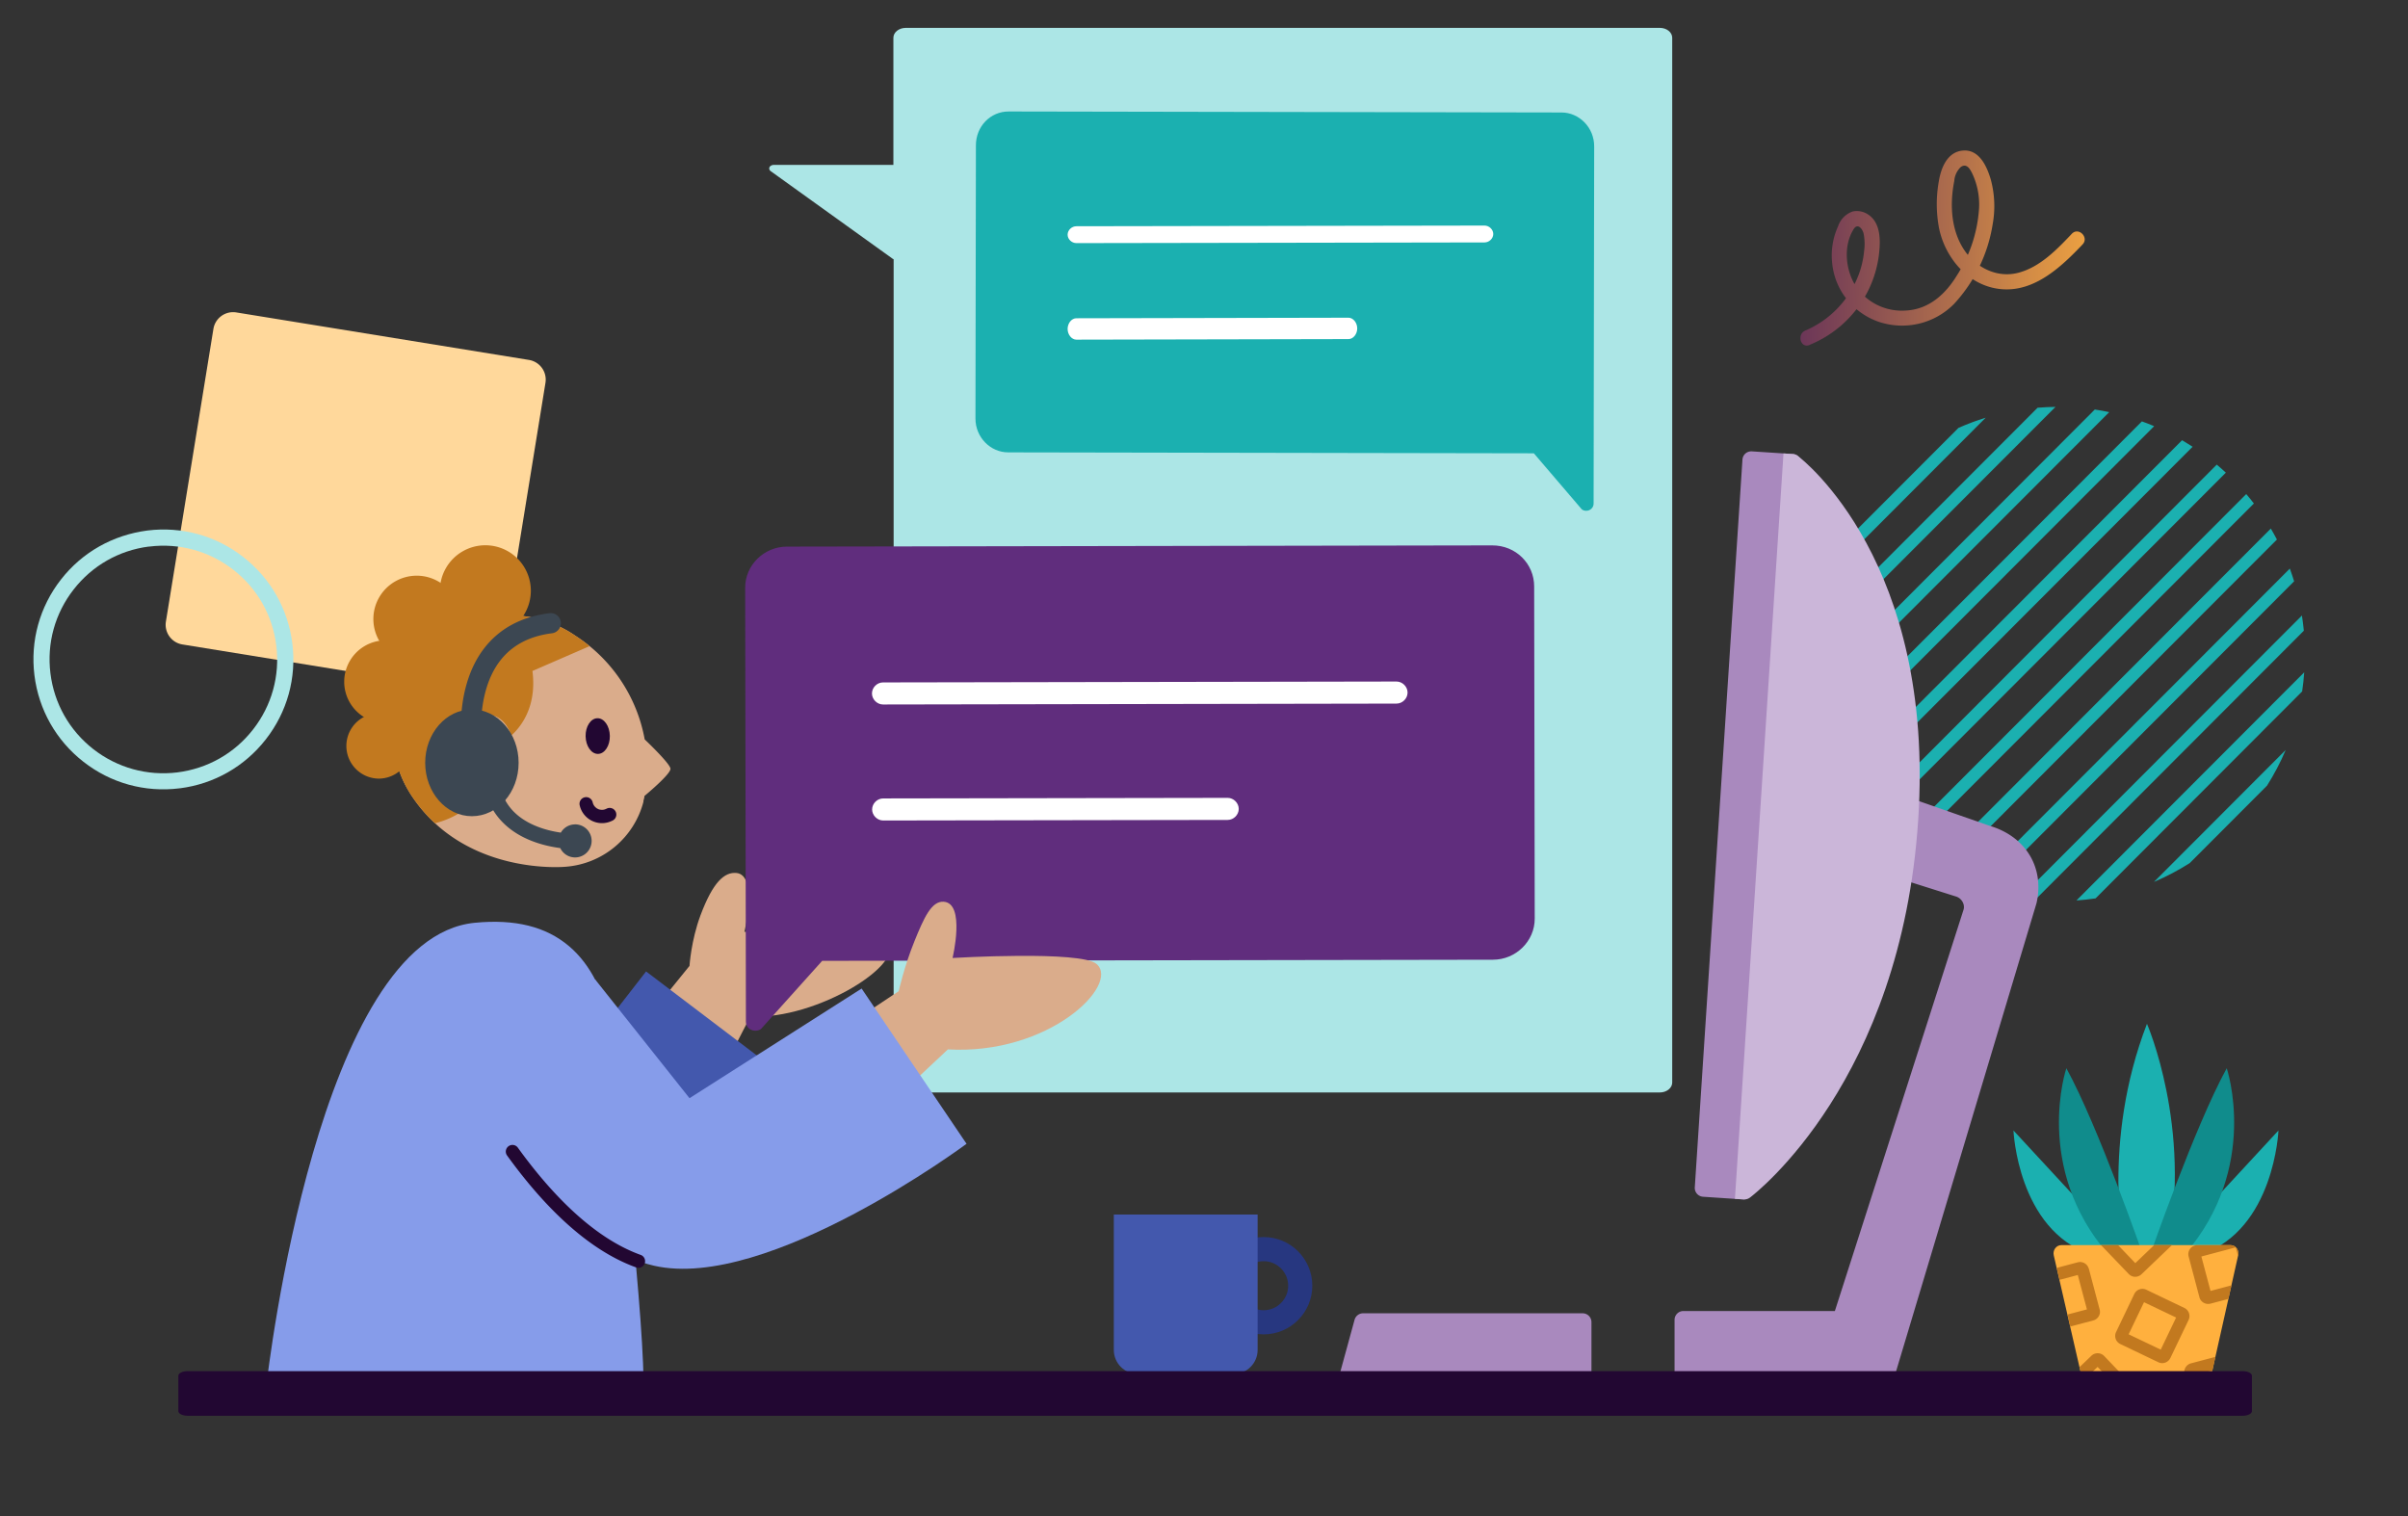
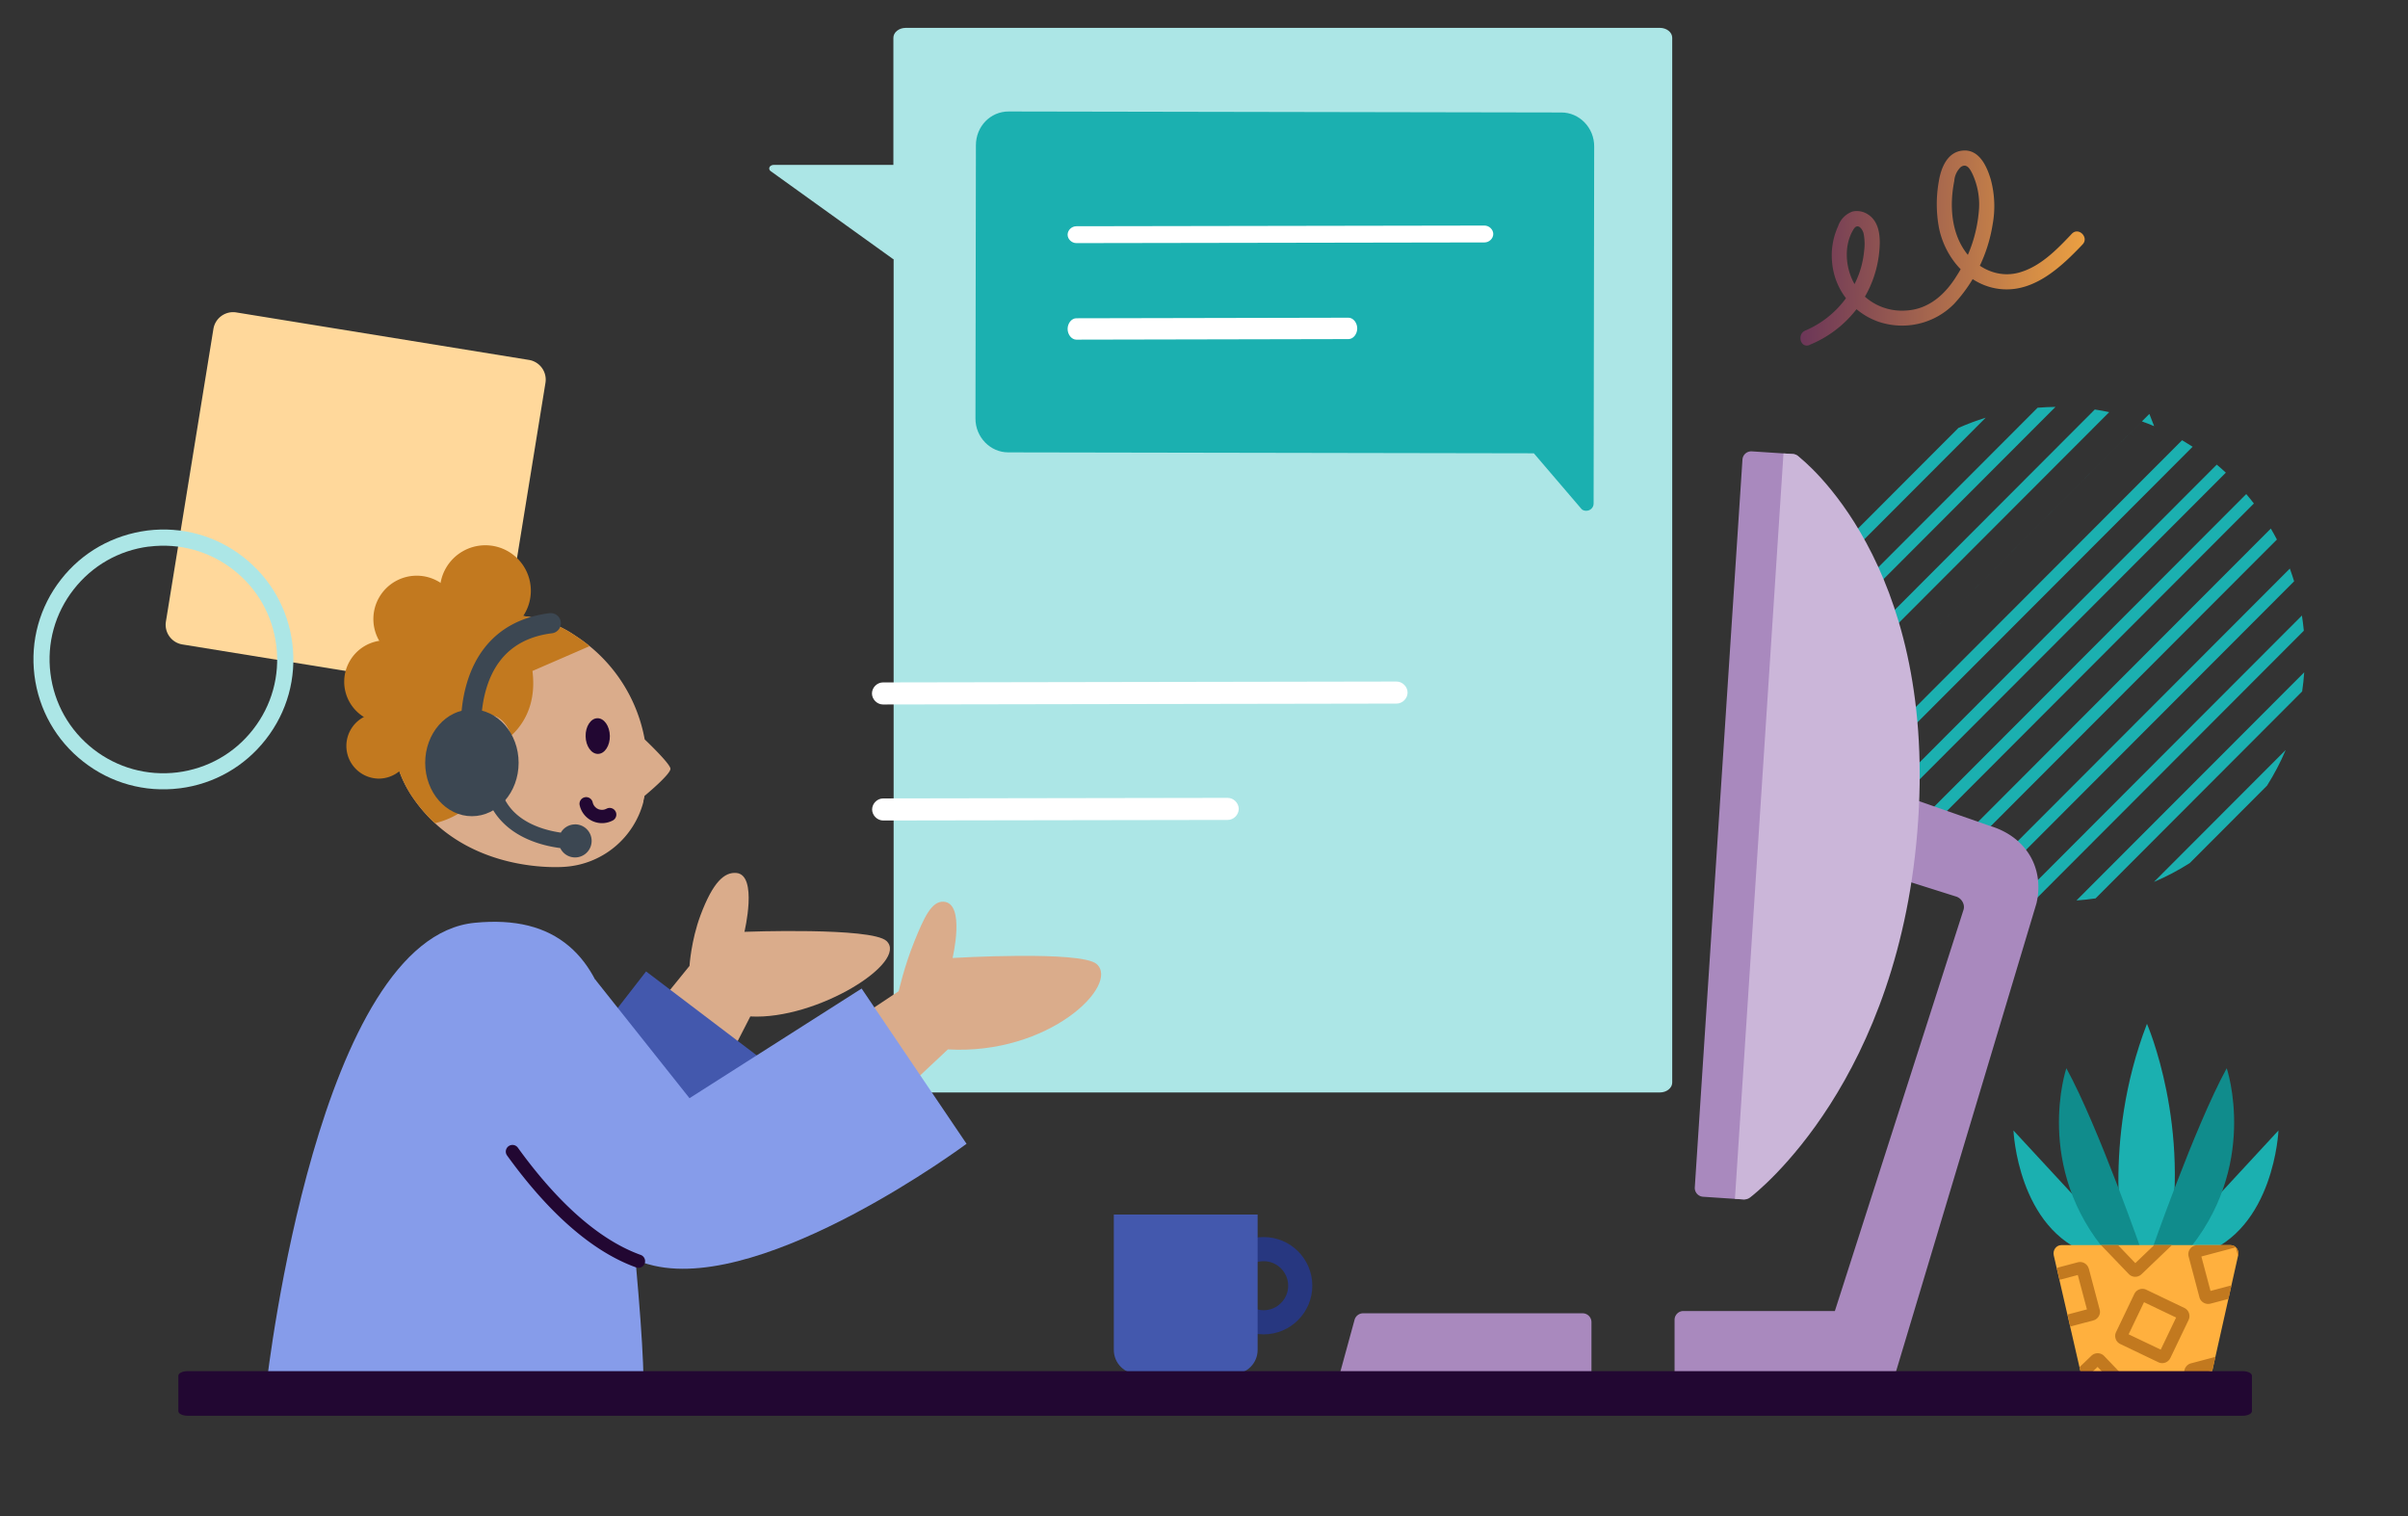
<svg xmlns="http://www.w3.org/2000/svg" fill="none" viewBox="0 0 432 272">
  <rect x="0" y="0" width="432" height="272" fill="#333333" stroke="none" />
  <path fill="#ACE6E6" d="M297.78 5H162.495c-1.221 0-2.219.8-2.219 1.776v22.81h-21.477c-.444 0-.799.285-.799.64 0 .186.1.364.266.48l21.876 15.715s.111.071.178.098v147.705c0 .977.999 1.776 2.22 1.776h135.24c1.221 0 2.22-.799 2.22-1.776V6.74c-.022-.968-1.01-1.74-2.22-1.74Z" />
-   <path fill="#1BB0B0" d="M393.36 80.15c-.62-.4-1.25-.79-1.89-1.17l-60.5 60.61c.37.64.76 1.27 1.16 1.89l61.23-61.33Zm-6.9-3.69c-.72-.31-1.46-.59-2.2-.86l-56.66 56.76c.27.74.55 1.48.86 2.2l58-58.1Zm12.85 8.33c-.53-.49-1.07-.97-1.62-1.43l-62.35 62.47c.46.55.94 1.1 1.43 1.63l62.55-62.66-.01-.01ZM378.4 73.94c-.85-.18-1.72-.34-2.59-.47l-50.34 50.43c.13.87.29 1.74.46 2.59l52.47-52.55Zm-12.85-.79-40.4 40.47c-.09 1.06-.14 2.13-.15 3.21L368.76 73c-1.08.01-2.15.07-3.21.15Zm38.8 17.18c-.44-.58-.9-1.14-1.37-1.69l-62.38 62.49c.55.47 1.11.93 1.69 1.37l62.06-62.17Zm8.96 22.82c-.09-.92-.2-1.82-.34-2.72l-50.63 50.72c.9.14 1.8.25 2.72.34l48.25-48.33v-.01Zm-6.61 27.82c1.28-2.04 2.42-4.18 3.36-6.42l-23.63 23.67c2.24-.95 4.38-2.08 6.41-3.37l13.85-13.88h.01Zm6.31-16.92c.17-1.13.29-2.28.37-3.43l-40.86 40.93c1.15-.08 2.3-.2 3.43-.37l37.06-37.13Zm-2.21-22.04-56.85 56.95c.75.28 1.51.53 2.28.77l55.34-55.44c-.24-.77-.49-1.53-.77-2.29v.01Zm-83.88 2.3 29.32-29.37c-1.67.51-3.3 1.13-4.89 1.83l-22.6 22.64c-.7 1.59-1.32 3.22-1.83 4.89v.01Zm81.56-7.52c-.35-.66-.71-1.32-1.09-1.96l-60.61 60.72c.64.38 1.3.74 1.96 1.09l59.74-59.84v-.01Z" />
+   <path fill="#1BB0B0" d="M393.36 80.15c-.62-.4-1.25-.79-1.89-1.17l-60.5 60.61c.37.64.76 1.27 1.16 1.89l61.23-61.33Zm-6.9-3.69c-.72-.31-1.46-.59-2.2-.86l-56.66 56.76l58-58.1Zm12.85 8.33c-.53-.49-1.07-.97-1.62-1.43l-62.35 62.47c.46.55.94 1.1 1.43 1.63l62.55-62.66-.01-.01ZM378.4 73.94c-.85-.18-1.72-.34-2.59-.47l-50.34 50.43c.13.87.29 1.74.46 2.59l52.47-52.55Zm-12.85-.79-40.4 40.47c-.09 1.06-.14 2.13-.15 3.21L368.76 73c-1.08.01-2.15.07-3.21.15Zm38.8 17.18c-.44-.58-.9-1.14-1.37-1.69l-62.38 62.49c.55.47 1.11.93 1.69 1.37l62.06-62.17Zm8.96 22.82c-.09-.92-.2-1.82-.34-2.72l-50.63 50.72c.9.14 1.8.25 2.72.34l48.25-48.33v-.01Zm-6.61 27.82c1.28-2.04 2.42-4.18 3.36-6.42l-23.63 23.67c2.24-.95 4.38-2.08 6.41-3.37l13.85-13.88h.01Zm6.31-16.92c.17-1.13.29-2.28.37-3.43l-40.86 40.93c1.15-.08 2.3-.2 3.43-.37l37.06-37.13Zm-2.21-22.04-56.85 56.95c.75.28 1.51.53 2.28.77l55.34-55.44c-.24-.77-.49-1.53-.77-2.29v.01Zm-83.88 2.3 29.32-29.37c-1.67.51-3.3 1.13-4.89 1.83l-22.6 22.64c-.7 1.59-1.32 3.22-1.83 4.89v.01Zm81.56-7.52c-.35-.66-.71-1.32-1.09-1.96l-60.61 60.72c.64.38 1.3.74 1.96 1.09l59.74-59.84v-.01Z" />
  <path fill="#FFD89B" d="m94.897 64.575-52.503-8.522a3.58 3.58 0 0 0-4.108 2.96l-8.522 52.503a3.58 3.58 0 0 0 2.96 4.107l52.503 8.522a3.58 3.58 0 0 0 4.107-2.96l8.523-52.503a3.58 3.58 0 0 0-2.96-4.107Z" />
  <path fill="#ACE6E6" d="m32.308 141.418-.14.02c-6.18.76-12.29-.93-17.19-4.76-4.91-3.83-8.03-9.34-8.8-15.52-.76-6.18.93-12.29 4.76-17.19 3.83-4.91 9.34-7.99 15.52-8.79 6.18-.76 12.29.93 17.19 4.76 4.91 3.83 8.03 9.34 8.8 15.52.77 6.18-.93 12.29-4.76 17.19-3.8 4.87-9.26 7.99-15.39 8.78l.01-.01Zm-5.61-43.36c-5.36.69-10.15 3.42-13.48 7.69-3.36 4.3-4.84 9.65-4.17 15.06.67 5.41 3.4 10.24 7.7 13.6 4.3 3.35 9.65 4.83 15.06 4.17 5.41-.68 10.24-3.4 13.59-7.7 3.36-4.3 4.84-9.65 4.17-15.06-.67-5.41-3.4-10.24-7.7-13.59-4.3-3.35-9.65-4.83-15.06-4.17l-.12.02.01-.02Z" />
  <mask id="a" width="328" height="256" x="23" y="26" maskUnits="userSpaceOnUse" style="mask-type:luminance">
    <path fill="#fff" d="M350.129 26H23v255.821h327.129V26Z" />
  </mask>
  <g mask="url(#a)">
    <mask id="b" width="315" height="266" x="38" y="-1" maskUnits="userSpaceOnUse" style="mask-type:luminance">
      <path fill="#fff" d="M352.789-.162H38V265h314.789V-.162Z" />
    </mask>
    <g mask="url(#b)">
      <path fill="#DAAC8B" d="M134.616 182.36c11.933.669 28.5-9.771 24.415-13.546-2.7-2.496-25.478-1.636-25.478-1.636s2.46-10.236-1.457-10.559c-2.127-.179-4.181 1.601-6.427 7.597-1.684 4.503-1.971 9.078-1.971 9.078l-18.585 22.922 20.126 4.431 9.365-18.275.012-.012Z" />
      <path fill="#4358AD" d="m91.95 205.138 23.96-30.853 24.308 18.443s-24.773 40.707-43.515 40.886" />
      <path fill="#869CEA" d="M115.5 250.815c0-7.824-.688-16.902-2.695-37.59-.299-3.034-.514-6.163-.729-9.185-1.003-14.131-1.959-27.485-9.997-34.294-4.145-3.511-9.664-4.885-16.878-4.192-28.022 2.664-37.076 80.077-37.459 83.373l-.215 1.888H115.5Z" />
      <path fill="#DAAC8B" d="M70.401 130.926c.227-11.574 9.795-20.772 21.37-20.545a21.026 21.026 0 0 1 11.49 3.703 28.106 28.106 0 0 1 12.399 18.574c.095.096 4.586 4.336 4.622 5.268.036.931-4.025 4.347-4.67 4.885 0 .299-.108.597-.179.884v.155a15.655 15.655 0 0 1-14.011 11.658s-17.368 1.648-27.067-12.004a20.94 20.94 0 0 1-3.954-12.59v.012Z" />
      <path fill="#220732" d="M107.291 135.26c1.201-.022 2.148-1.472 2.116-3.24-.032-1.767-1.031-3.183-2.231-3.161-1.2.021-2.148 1.472-2.116 3.239.032 1.768 1.031 3.184 2.231 3.162Z" />
      <path fill="#fff" d="M105.16 144.208a2.908 2.908 0 0 0 3.464 2.21c.263-.06.514-.155.753-.275" />
      <path fill="#220732" fill-rule="evenodd" d="M104.902 143.042a1.196 1.196 0 0 1 1.425.908 1.713 1.713 0 0 0 2.036 1.303 2.18 2.18 0 0 0 .48-.178 1.194 1.194 0 1 1 1.068 2.137c-.31.155-.651.287-1.022.371l-.007.001a4.102 4.102 0 0 1-4.888-3.117 1.195 1.195 0 0 1 .908-1.425Z" clip-rule="evenodd" />
      <path fill="#C2791F" d="M103.261 114.084a21.025 21.025 0 0 0-11.49-3.703c-11.575-.227-21.142 8.971-21.37 20.545a20.782 20.782 0 0 0 3.954 12.59 26.84 26.84 0 0 0 3.68 4.18c2.699-.645 10.499-3.416 11.347-14.071 0 0 7.393-3.38 6.14-13.246l10.26-4.455a27.825 27.825 0 0 0-2.521-1.84Z" />
      <path fill="#DAAC8B" d="M91.687 132.001s-1.159-5.053-6.271-3.512c-4.694 1.41-5.614 11.192 4.885 12.602" />
      <path fill="#C2791F" d="M87.076 114.144a8.158 8.158 0 1 0 0-16.317 8.158 8.158 0 0 0 0 16.317Zm-17.893 15.6a7.43 7.43 0 1 0-.001-14.86 7.43 7.43 0 0 0 .001 14.86Z" />
      <path fill="#C2791F" d="M74.76 118.838a7.776 7.776 0 1 0 0-15.552 7.776 7.776 0 0 0 0 15.552Zm-6.831 20.855a5.864 5.864 0 1 0 0-11.729 5.865 5.865 0 0 0 0 11.729Z" />
      <path fill="#3C4752" d="M84.497 135.311a1.797 1.797 0 0 1-1.637-1.555c-.061-.42-1.382-10.418 3.98-17.418 2.743-3.571 6.693-5.7 11.749-6.324a1.808 1.808 0 0 1 2.016 1.576 1.819 1.819 0 0 1-1.576 2.026c-4.042.501-7.174 2.159-9.302 4.922-4.452 5.782-3.296 14.634-3.285 14.726a1.819 1.819 0 0 1-1.546 2.047 1.79 1.79 0 0 1-.399.01v-.01Zm18.666 12.597a2.938 2.938 0 0 0-2.548 1.474c-2.354-.338-5.935-1.259-8.402-3.715-1.883-1.883-2.834-4.41-2.814-7.511 0-.768-.614-1.382-1.371-1.392-.768 0-1.382.614-1.392 1.371-.02 3.889 1.208 7.082 3.643 9.497 3.121 3.111 7.491 4.165 10.234 4.523a2.95 2.95 0 0 0 2.66 1.679 2.97 2.97 0 0 0 2.968-2.968 2.97 2.97 0 0 0-2.968-2.968l-.01.01Z" />
      <path fill="#3C4752" d="M84.661 146.435c4.629 0 8.381-4.289 8.381-9.579 0-5.29-3.752-9.578-8.381-9.578-4.629 0-8.381 4.288-8.381 9.578 0 5.29 3.752 9.579 8.381 9.579Z" />
-       <path fill="#602D7D" d="m267.721 97.85-126.539.218c-4.09 0-7.51 3.304-7.496 7.394l.102 59.575v1.048l.029 17.263c0 .917.801 1.586 1.718 1.572.393 0 .917-.131 1.179-.524l10.785-12.009 120.339-.203c4.09 0 7.51-3.304 7.495-7.394l-.101-59.575c0-4.09-3.304-7.38-7.525-7.365.058 0 .058 0 0 0" />
      <path fill="#fff" d="m250.543 126.233-92.132.16c-1.048 0-1.98-.917-1.98-1.98 0-1.062.917-1.979 1.98-1.979l92.132-.16c1.047 0 1.979.917 1.979 1.979 0 1.063-.917 1.98-1.979 1.98Zm-30.289 20.872-61.814.102c-1.048 0-1.98-.917-1.98-1.98 0-1.062.917-1.979 1.98-1.979l61.814-.102c1.048 0 1.979.917 1.979 1.979 0 1.063-.917 1.98-1.979 1.98Z" />
      <path fill="#DAAC8B" d="M170.043 188.272c18.156 1.052 30.913-11.586 26.697-15.313-2.795-2.46-25.849-1.087-25.849-1.087s2.365-9.866-1.612-10.093c-2.162-.131-3.512 2.855-5.22 7.071-1.851 4.551-2.831 8.983-2.831 8.983l-34.09 22.635 12.626 16.209 30.279-28.393v-.012Z" />
      <path fill="#869CEA" d="m106.749 175.694 16.949 21.334 30.877-19.673L173.4 205.21s-35.691 26.541-56.08 21.87c-12.638-2.902-23.268-16.639-29.527-26.66" />
      <path fill="#220732" fill-rule="evenodd" d="M91.239 205.639a1.194 1.194 0 0 1 1.667.269c5.73 7.941 13.387 16.128 22.035 19.236a1.194 1.194 0 1 1-.808 2.248c-9.365-3.366-17.38-12.069-23.164-20.086a1.194 1.194 0 0 1 .27-1.667Z" clip-rule="evenodd" />
    </g>
  </g>
  <path fill="#A989BE" d="M342.15 146.35c-.83-.29-1.27-1.2-.98-2.02.29-.83 1.2-1.26 2.02-.98l13.75 4.81c6.45 1.89 9.87 7.47 8.42 13.85 0 .04-.02.07-.03.11l-25.65 85.51c-.2.67-.82 1.13-1.52 1.13h-36.15c-.88 0-1.59-.71-1.59-1.59V236.8c0-.88.71-1.59 1.59-1.59h27.17l23.1-72.05c.25-.98-.4-2.07-1.48-2.35l-9.68-3.06a1.589 1.589 0 0 1 .95-3.03" />
  <path fill="#fff" d="m321.55 83.05-7.36-.48-8.55 130.57 7.36.48" />
  <path fill="#A989BE" d="m321.65 81.46-7.36-.48c-.91-.05-1.63.61-1.69 1.48l-8.55 130.56c-.06.88.61 1.63 1.48 1.69l7.36.49h.11c.39-.9 1.53-.64 1.58-1.48a1.59 1.59 0 0 0-1.48-1.69l8.34-127.4c.9.04 1.63-.61 1.69-1.48a1.59 1.59 0 0 0-1.48-1.69Z" />
  <path fill="#CBB6D9" d="M322.51 81.78c-.25-.19-.55-.3-.86-.32-.26-.02-1.69-.11-1.69-.11l-8.71 133.74s1.46.1 1.72.1c.34 0 .68-.11.96-.32 1.11-.84 27.14-21.02 30.2-67.77 3.05-46.11-20.62-64.57-21.63-65.33l.01.01Z" />
  <path fill="#A989BE" d="M243.35 247.57a1.579 1.579 0 0 1-1.95 1.11 1.586 1.586 0 0 1-1.11-1.95l2.72-9.94c.19-.69.82-1.17 1.53-1.17h39.38c.88 0 1.59.71 1.59 1.59v9.94c0 .88-.71 1.59-1.59 1.59-.88 0-1.59-.71-1.59-1.59" />
  <path fill="#1BB0B0" d="M381.12 224.34s-4.22-19.18 4.05-40.66c0 0 8.11 18.58 3.68 40.66m.01 0 19.9-21.52s-.74 17.78-13.85 22.23m-13.79-.71-19.9-21.52s.74 17.78 13.85 22.23" />
  <path fill="#108C8C" d="M385.77 225.06s7.96-22.93 13.71-33.41c0 0 6.01 17.78-7.53 33.41m-7.53 0s-7.96-22.93-13.71-33.41c0 0-6.01 17.78 7.53 33.41" />
  <path fill="#FFB03E" d="M369.81 223.39h30.37c.9 0 1.56.9 1.35 1.83l-5.09 22.7c-.15.67-.71 1.14-1.35 1.14h-20.07c-.64 0-1.2-.47-1.35-1.13l-5.22-22.7c-.22-.94.45-1.84 1.35-1.84h.01Z" />
  <path fill="#C2791F" d="m389.37 243.64 3.27-6.83c.38-.8.04-1.77-.76-2.15l-6.83-3.27c-.8-.38-1.77-.04-2.15.76l-3.27 6.83c-.19.39-.21.83-.07 1.23.09.27.26.51.47.69.11.09.23.17.35.23l6.83 3.27c.39.19.83.21 1.23.07.41-.14.73-.44.92-.82l.01-.01Zm-7.49-4.25 2.76-5.76 5.76 2.75-2.76 5.76-5.76-2.75Zm12.33 7.19 2.69-.71.54-2.43-4.38 1.16c-.86.23-1.37 1.11-1.15 1.97l.66 2.49h2.29l-.66-2.48h.01Zm-11.48 2.17-5.24-5.47c-.62-.64-1.64-.66-2.28-.05l-2.14 2.05.58 2.51 2.66-2.55 3.66 3.82h2.99c-.06-.11-.14-.21-.23-.31Zm3.72-25.36-3.37 3.23-3.09-3.23h-3.06l4.97 5.18c.3.31.7.49 1.13.5a1.622 1.622 0 0 0 1.15-.45l5.47-5.23h-3.2Zm10.12 8.21-1.64-6.17 6.17-1.64.41 1.54.02-.1c.21-.93-.45-1.83-1.35-1.83h-6.19l-.2.05c-.86.23-1.37 1.11-1.15 1.97l1.94 7.32c.11.42.38.77.75.98.25.14.53.22.81.22.14 0 .28-.02.42-.05l3.22-.85.54-2.43-3.76 1 .01-.01Zm-21.84-3.98a1.622 1.622 0 0 0-1.97-1.15l-3.77 1 .5 2.15 3.27-.87 1.64 6.17-3.48.92.5 2.15 4.12-1.09c.42-.11.76-.38.98-.75.22-.37.28-.81.16-1.22l-1.94-7.32-.01.01Z" />
  <path fill="#273780" d="M226.7 239.4c-4.81 0-8.73-3.92-8.73-8.73 0-4.81 3.91-8.73 8.73-8.73s8.73 3.91 8.73 8.73-3.92 8.73-8.73 8.73Zm0-13.13c-2.43 0-4.4 1.98-4.4 4.4 0 2.42 1.98 4.4 4.4 4.4 2.42 0 4.4-1.98 4.4-4.4 0-2.42-1.98-4.4-4.4-4.4Z" />
  <path fill="#4358AD" d="M199.81 217.9h25.81v24.29c0 2.39-1.94 4.32-4.32 4.32h-17.16c-2.39 0-4.32-1.94-4.32-4.32V217.9h-.01Z" />
  <path fill="#220732" d="M402.355 246H33.645c-.908 0-1.645.367-1.645.82v6.36c0 .453.737.82 1.645.82h368.71c.908 0 1.645-.367 1.645-.82v-6.36c0-.453-.737-.82-1.645-.82Z" />
  <path fill="#1BB0B0" d="m180.965 20 99.161.18c3.205 0 5.885 2.718 5.874 6.083l-.08 49.016v.863l-.023 14.203c0 .754-.627 1.305-1.346 1.293-.308 0-.718-.108-.923-.431l-8.452-9.88-94.302-.168c-3.205 0-5.885-2.718-5.874-6.083l.08-49.016c0-3.365 2.589-6.072 5.897-6.06-.046 0-.046 0 0 0" />
  <path fill="#fff" d="m266.321 43.495-73.216.122c-.833 0-1.573-.7-1.573-1.513s.729-1.514 1.573-1.514l73.216-.122c.832 0 1.573.701 1.573 1.513 0 .813-.729 1.514-1.573 1.514Zm-24.395 17.342-48.83.1c-.828 0-1.564-.89-1.564-1.92 0-1.03.724-1.918 1.564-1.918l48.83-.099c.828 0 1.563.889 1.563 1.919s-.724 1.918-1.563 1.918Z" />
  <path fill="url(#c)" d="M324.63 61.877a20.26 20.26 0 0 0 10.408-9.516 19.894 19.894 0 0 0 2.066-6.845c.26-2.313.32-5.368-1.781-6.905a3.736 3.736 0 0 0-1.409-.657 3.68 3.68 0 0 0-1.556-.008 4.204 4.204 0 0 0-1.608 1.024 4.165 4.165 0 0 0-.994 1.621 12.615 12.615 0 0 0-1.055 6.666 12.27 12.27 0 0 0 2.62 6.436 12.627 12.627 0 0 0 5.705 4.037c2.335.785 4.85.904 7.254.332a13.017 13.017 0 0 0 6.302-3.559 27.335 27.335 0 0 0 6.898-14.219 18.287 18.287 0 0 0-.32-8.04c-.665-2.279-1.997-5.368-4.849-5.24-2.922.128-4.081 3.081-4.478 5.496a23.132 23.132 0 0 0 .043 8.484c1.132 5.386 5.334 10.361 11.134 10.89 6.009.555 10.832-4.045 14.61-8.022 1.202-1.263-.726-3.175-1.928-1.912-2.679 2.825-5.722 6-9.639 7.007-3.769.964-7.486-.905-9.604-4.003-2.455-3.593-2.68-8.321-1.85-12.47a3.832 3.832 0 0 1 1.176-2.517c1.08-.734 1.677.401 2.092 1.263a13.033 13.033 0 0 1 1.184 6.102 25.224 25.224 0 0 1-3.968 12.078c-2.049 3.37-5.057 6.128-9.215 6.315a9.992 9.992 0 0 1-5.161-1.041 9.845 9.845 0 0 1-3.891-3.516c-1.755-2.92-2.126-7.093-.259-10.063.674-1.075 1.513-.154 1.764.751.216 1.05.25 2.134.103 3.2a16.458 16.458 0 0 1-1.668 5.822 17.487 17.487 0 0 1-8.852 8.423c-1.6.658-.9 3.26.726 2.604v-.018Z" />
  <defs>
    <linearGradient id="c" x1="381.785" x2="307.049" y1="44.923" y2="43.145" gradientUnits="userSpaceOnUse">
      <stop stop-color="#FFB03E" />
      <stop offset="1" stop-color="#42145F" />
    </linearGradient>
  </defs>
</svg>